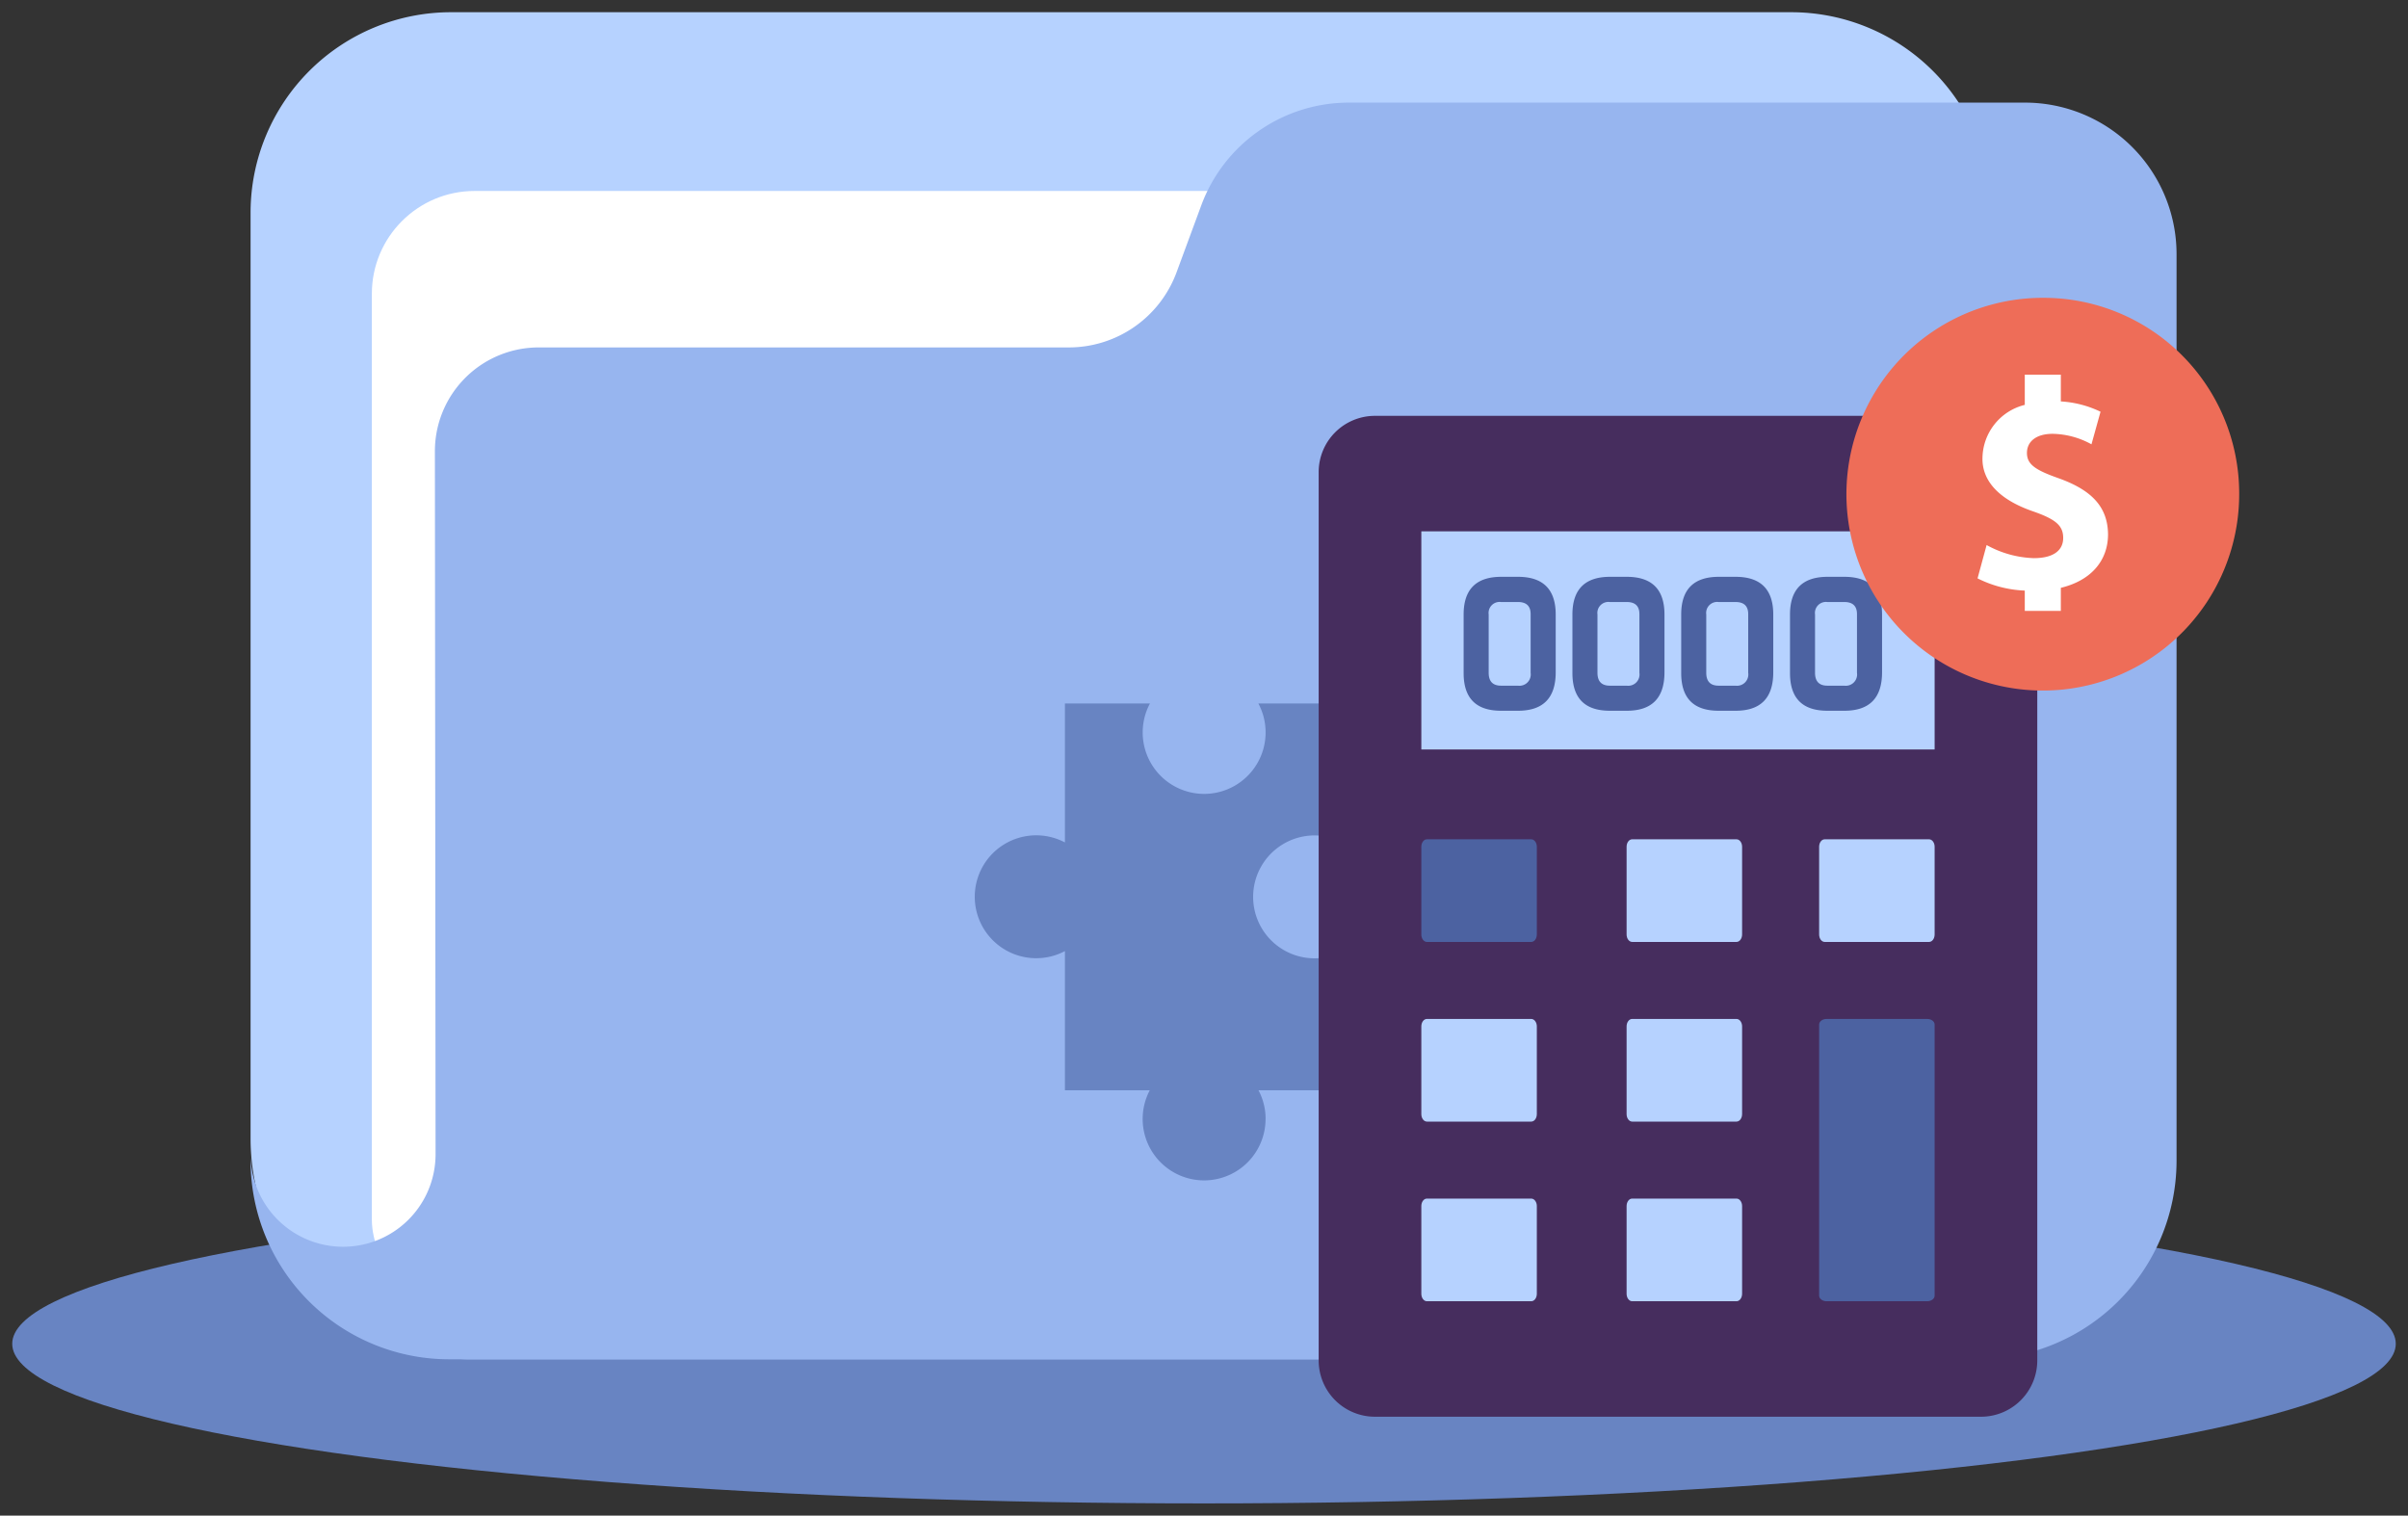
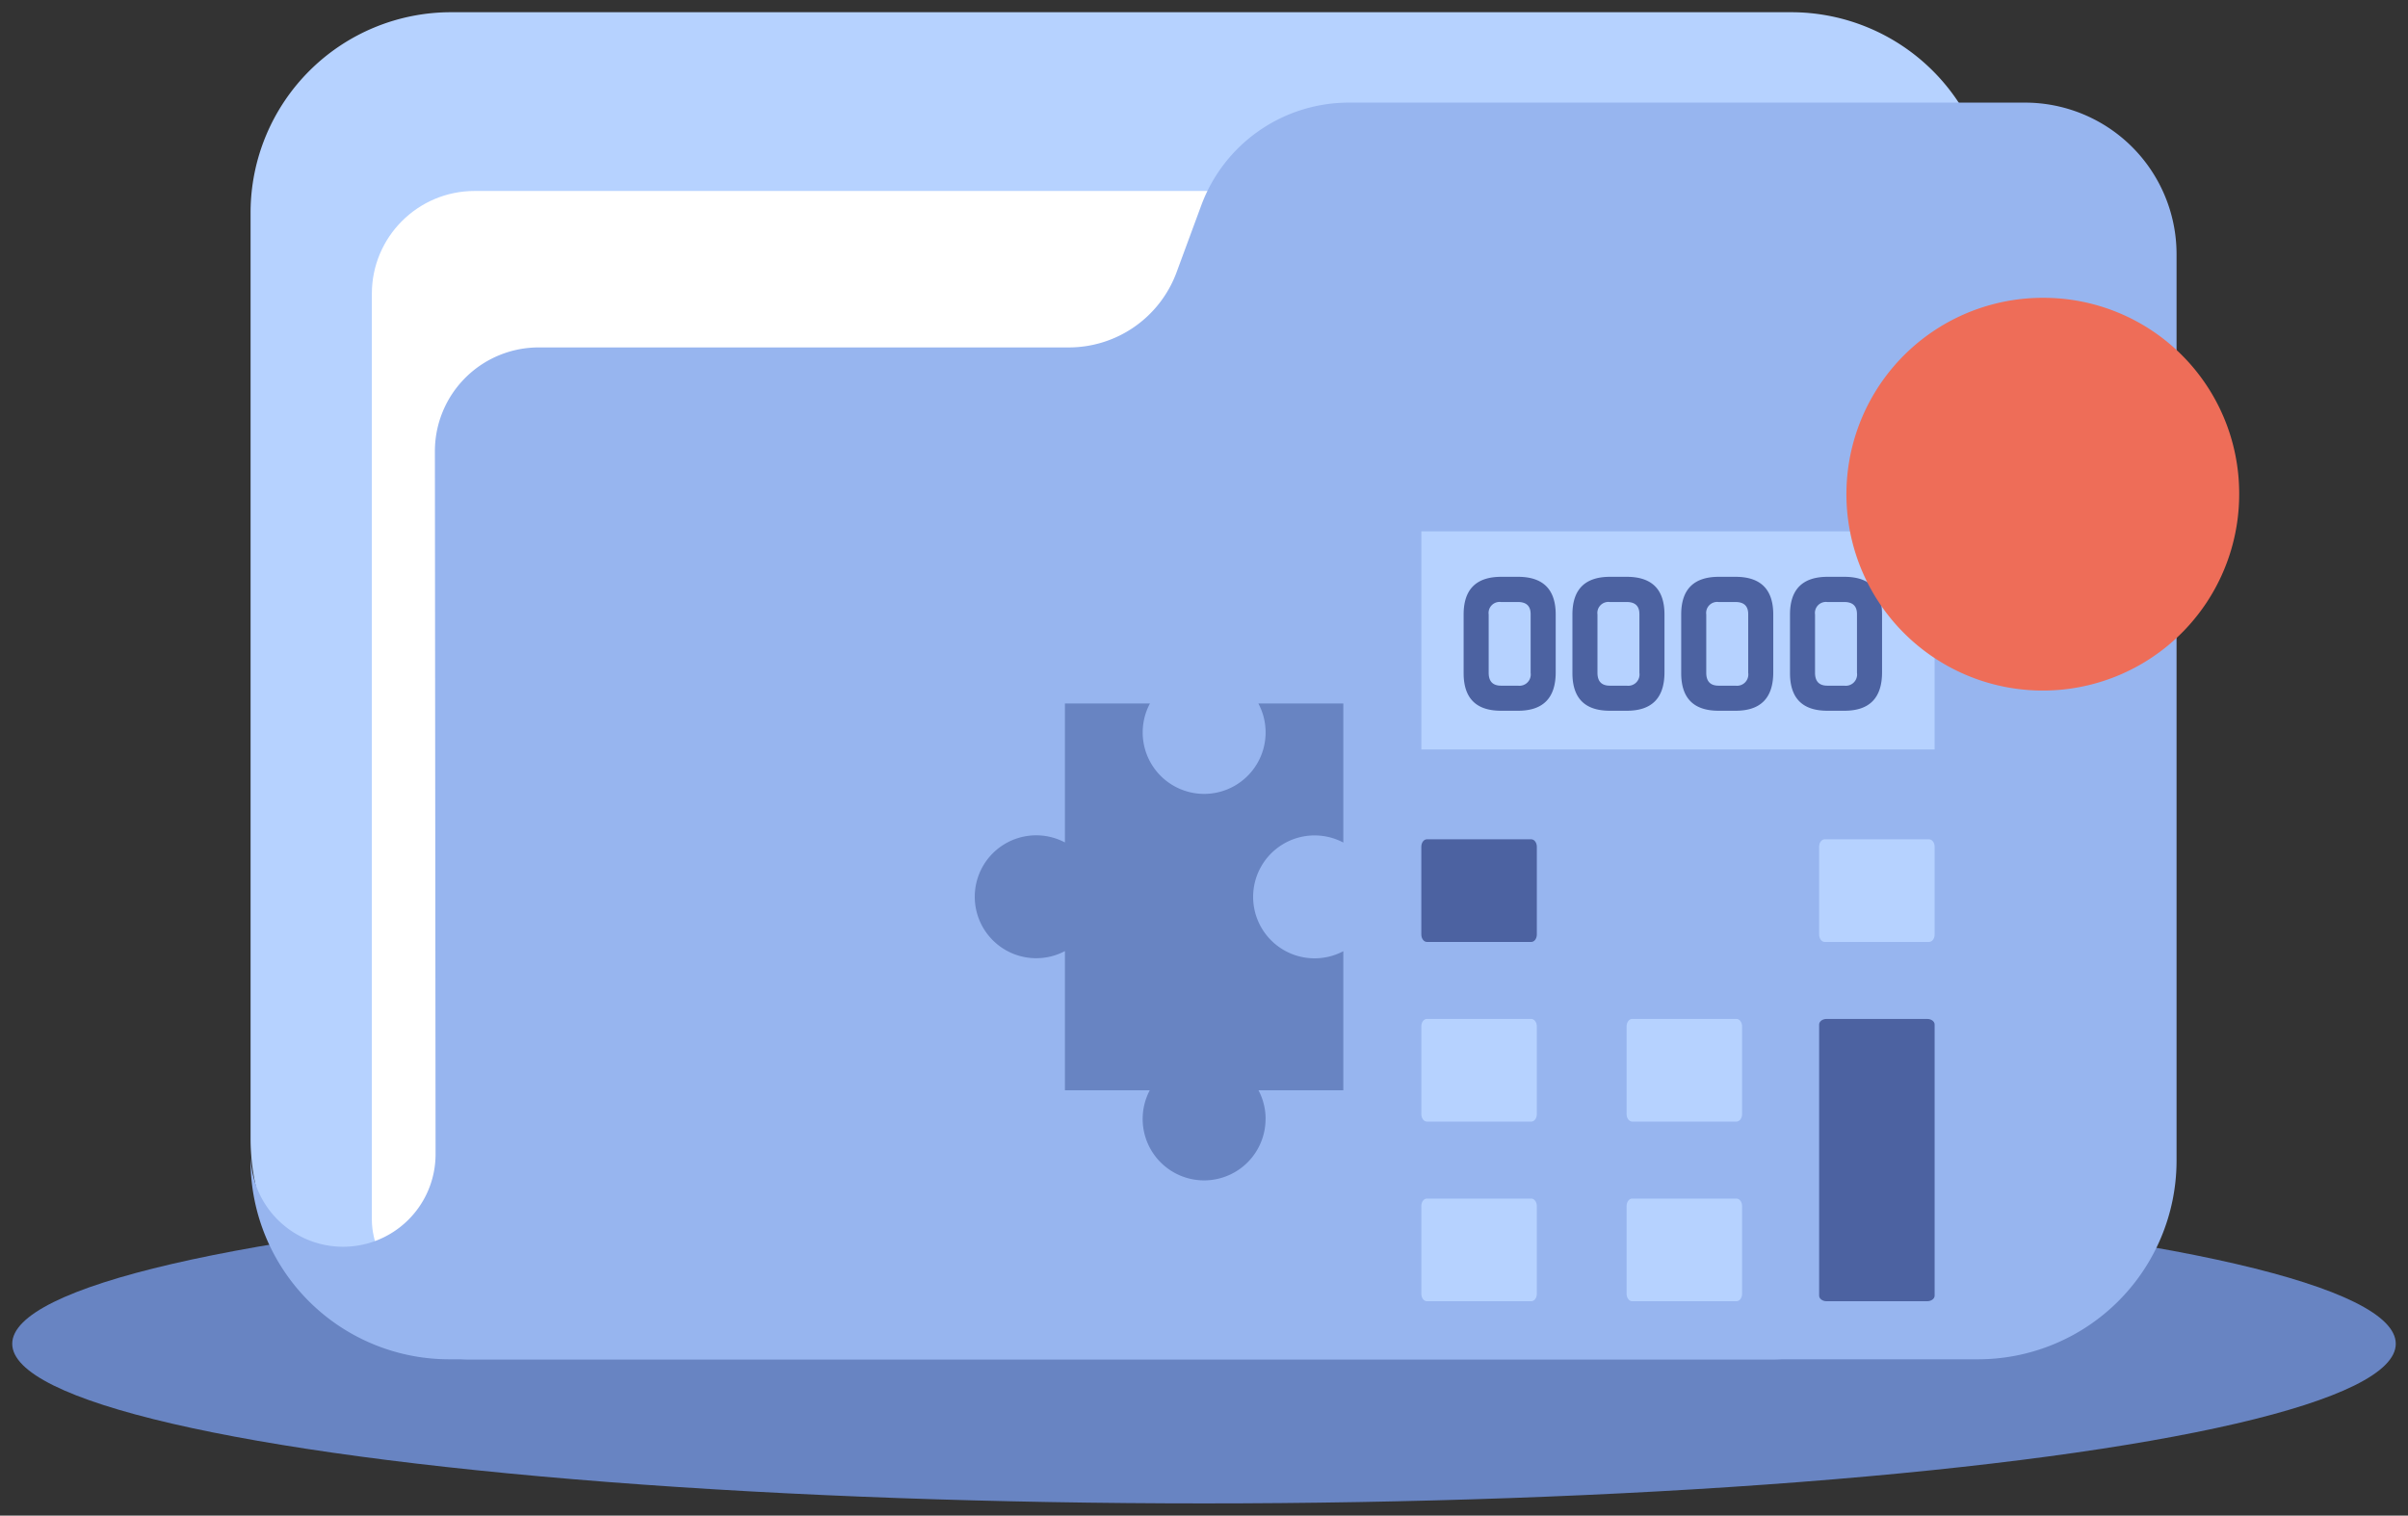
<svg xmlns="http://www.w3.org/2000/svg" width="197" height="124" viewBox="0 0 197 124">
  <rect x="0" y="0" width="197" height="124" fill="#333333" stroke="none" />
  <defs>
    <clipPath id="clip-SVG_plan_comptable_tableau_resultat">
      <rect width="197" height="124" />
    </clipPath>
  </defs>
  <g id="SVG_plan_comptable_tableau_resultat" clip-path="url(#clip-SVG_plan_comptable_tableau_resultat)">
    <g id="Groupe_12711" data-name="Groupe 12711" transform="translate(-1628.625 -651.439)">
      <ellipse id="Ellipse_88" data-name="Ellipse 88" cx="97.5" cy="13.06" rx="97.5" ry="13.06" transform="translate(1629.625 748.32)" fill="#6884c2" />
      <g id="Groupe_12608" data-name="Groupe 12608" transform="translate(1649.125 652.439)">
        <g id="Groupe_12605" data-name="Groupe 12605">
          <path id="Tracé_4792" data-name="Tracé 4792" d="M1775.109,652.439H1665.577a16.4,16.4,0,0,0-16.452,16.337v75.862a18.075,18.075,0,0,0,18.138,18.011h106.161a18.075,18.075,0,0,0,18.137-18.011V668.776A16.4,16.4,0,0,0,1775.109,652.439Z" transform="translate(-1649.125 -652.439)" fill="#b6d2ff" />
        </g>
        <g id="Groupe_12606" data-name="Groupe 12606" transform="translate(9.922 14.624)">
          <rect id="Rectangle_6547" data-name="Rectangle 6547" width="126.631" height="92.561" rx="8.409" fill="#fff" />
        </g>
        <g id="Groupe_12607" data-name="Groupe 12607" transform="translate(0 7.396)">
          <path id="Tracé_4793" data-name="Tracé 4793" d="M1794.246,659.835H1739a12.872,12.872,0,0,0-12.091,8.386l-2.038,5.522a9.4,9.4,0,0,1-8.825,6.121h-43.321a8.491,8.491,0,0,0-8.521,8.466l.055,57.545a7.567,7.567,0,0,1-15.134,0v.582a16.254,16.254,0,0,0,16.314,16.193h124.937a16.254,16.254,0,0,0,16.314-16.193V672.186A12.4,12.4,0,0,0,1794.246,659.835Z" transform="translate(-1649.125 -659.835)" fill="#97b5ef" />
        </g>
      </g>
      <g id="Groupe_12611" data-name="Groupe 12611" transform="translate(1708.377 685.461)">
        <g id="Groupe_12610" data-name="Groupe 12610">
          <path id="Tracé_4794" data-name="Tracé 4794" d="M1732.118,743.711a5,5,0,0,0-.583-2.347h6.941V729.987a5.028,5.028,0,1,1,0-8.89V709.72h-6.95a5.028,5.028,0,1,1-8.871,0H1715.7v11.368a5.027,5.027,0,1,0,0,8.889v11.387h6.941a5.027,5.027,0,1,0,9.473,2.347Z" transform="translate(-1708.33 -686.186)" fill="#6884c2" />
          <g id="Groupe_12609" data-name="Groupe 12609" transform="translate(28.129)">
-             <path id="Rectangle_6548" data-name="Rectangle 6548" d="M4.605,0h49.58a4.605,4.605,0,0,1,4.605,4.605V77.281a4.606,4.606,0,0,1-4.606,4.606H4.605A4.605,4.605,0,0,1,0,77.282V4.605A4.605,4.605,0,0,1,4.605,0Z" fill="#462d5e" />
            <rect id="Rectangle_6549" data-name="Rectangle 6549" width="41.993" height="17.847" transform="translate(8.399 9.449)" fill="#b6d2ff" />
            <path id="Tracé_4795" data-name="Tracé 4795" d="M1786.851,728.618c0,.338-.2.611-.457.611h-8.534c-.253,0-.457-.273-.457-.611v-7.176c0-.338.2-.611.457-.611h8.534c.253,0,.457.273.457.611Z" transform="translate(-1736.459 -686.186)" fill="#b6d2ff" />
-             <path id="Tracé_4796" data-name="Tracé 4796" d="M1771.1,728.618c0,.338-.205.611-.457.611h-8.534c-.253,0-.458-.273-.458-.611v-7.176c0-.338.2-.611.458-.611h8.534c.252,0,.457.273.457.611Z" transform="translate(-1736.459 -686.186)" fill="#b6d2ff" />
            <path id="Tracé_4797" data-name="Tracé 4797" d="M1754.307,728.618c0,.338-.2.611-.458.611h-8.534c-.253,0-.457-.273-.457-.611v-7.176c0-.338.2-.611.457-.611h8.534c.253,0,.458.273.458.611Z" transform="translate(-1736.459 -686.186)" fill="#4c62a1" />
            <path id="Tracé_4798" data-name="Tracé 4798" d="M1771.1,743.315c0,.338-.205.612-.457.612h-8.534c-.253,0-.458-.274-.458-.612V736.14c0-.338.2-.612.458-.612h8.534c.252,0,.457.274.457.612Z" transform="translate(-1736.459 -686.186)" fill="#b6d2ff" />
            <path id="Tracé_4799" data-name="Tracé 4799" d="M1771.1,758.013c0,.338-.205.612-.457.612h-8.534c-.253,0-.458-.274-.458-.612v-7.175c0-.338.2-.612.458-.612h8.534c.252,0,.457.274.457.612Z" transform="translate(-1736.459 -686.186)" fill="#b6d2ff" />
            <path id="Tracé_4800" data-name="Tracé 4800" d="M1786.851,758.167c0,.253-.274.458-.613.458h-8.222c-.339,0-.613-.205-.613-.458V735.986c0-.253.274-.458.613-.458h8.222c.339,0,.613.2.613.458Z" transform="translate(-1736.459 -686.186)" fill="#4c62a1" />
            <path id="Tracé_4801" data-name="Tracé 4801" d="M1754.307,743.315c0,.338-.2.612-.458.612h-8.534c-.253,0-.457-.274-.457-.612V736.14c0-.338.2-.612.457-.612h8.534c.253,0,.458.274.458.612Z" transform="translate(-1736.459 -686.186)" fill="#b6d2ff" />
            <path id="Tracé_4802" data-name="Tracé 4802" d="M1754.307,758.013c0,.338-.2.612-.458.612h-8.534c-.253,0-.457-.274-.457-.612v-7.175c0-.338.2-.612.457-.612h8.534c.253,0,.458.274.458.612Z" transform="translate(-1736.459 -686.186)" fill="#b6d2ff" />
          </g>
        </g>
      </g>
      <g id="Groupe_12612" data-name="Groupe 12612" transform="translate(1748.362 698.63)">
        <path id="Tracé_4803" data-name="Tracé 4803" d="M1751.4,698.932h1.361q3.088,0,3.09,3.083v4.73q0,3.145-3.077,3.145h-1.4q-3.055,0-3.056-3.077v-4.792Q1748.315,698.932,1751.4,698.932Zm-.02,2.064a.9.9,0,0,0-1.012,1.019v4.771q0,1.053,1.012,1.053h1.381a.925.925,0,0,0,1.039-1.053v-4.8q0-.992-1.039-.991Z" transform="translate(-1748.315 -698.932)" fill="#4c62a1" />
        <path id="Tracé_4804" data-name="Tracé 4804" d="M1760.3,698.932h1.36q3.09,0,3.09,3.083v4.73q0,3.145-3.076,3.145h-1.4q-3.055,0-3.055-3.077v-4.792Q1757.216,698.932,1760.3,698.932Zm-.021,2.064a.9.9,0,0,0-1.011,1.019v4.771q0,1.053,1.011,1.053h1.381a.924.924,0,0,0,1.039-1.053v-4.8q0-.992-1.039-.991Z" transform="translate(-1748.315 -698.932)" fill="#4c62a1" />
        <path id="Tracé_4805" data-name="Tracé 4805" d="M1769.2,698.932h1.361q3.088,0,3.089,3.083v4.73q0,3.145-3.076,3.145h-1.4q-3.055,0-3.056-3.077v-4.792Q1766.116,698.932,1769.2,698.932Zm-.02,2.064a.9.9,0,0,0-1.012,1.019v4.771q0,1.053,1.012,1.053h1.381a.925.925,0,0,0,1.039-1.053v-4.8q0-.992-1.039-.991Z" transform="translate(-1748.315 -698.932)" fill="#4c62a1" />
        <path id="Tracé_4806" data-name="Tracé 4806" d="M1778.1,698.932h1.36q3.09,0,3.09,3.083v4.73q0,3.145-3.076,3.145h-1.4q-3.055,0-3.055-3.077v-4.792Q1775.017,698.932,1778.1,698.932Zm-.021,2.064a.9.9,0,0,0-1.012,1.019v4.771q0,1.053,1.012,1.053h1.381a.925.925,0,0,0,1.039-1.053v-4.8q0-.992-1.039-.991Z" transform="translate(-1748.315 -698.932)" fill="#4c62a1" />
      </g>
      <g id="Groupe_12613" data-name="Groupe 12613" transform="translate(1779.682 675.805)">
        <path id="Tracé_4807" data-name="Tracé 4807" d="M1811.75,691.942a16.066,16.066,0,1,1-16.066-15.949A16.008,16.008,0,0,1,1811.75,691.942Z" transform="translate(-1779.618 -675.993)" fill="#ee6d58" />
-         <path id="Tracé_4808" data-name="Tracé 4808" d="M1797.159,699.72v1.887h-2.949v-1.661a9.429,9.429,0,0,1-3.864-1l.741-2.727a8.512,8.512,0,0,0,3.857,1.073c1.666,0,2.408-.674,2.408-1.654,0-1.012-.619-1.532-2.471-2.176-2.93-1.011-4.164-2.6-4.133-4.35a4.547,4.547,0,0,1,3.462-4.36v-2.473h2.949v2.19a8.661,8.661,0,0,1,3.248.843l-.741,2.666a6.783,6.783,0,0,0-3.179-.858c-1.357,0-2.1.643-2.1,1.563,0,.95.708,1.409,2.623,2.083,2.717.98,3.981,2.36,4.011,4.565C1801.023,697.458,1799.677,699.111,1797.159,699.72Z" transform="translate(-1779.618 -675.993)" fill="#fff" />
      </g>
    </g>
  </g>
</svg>